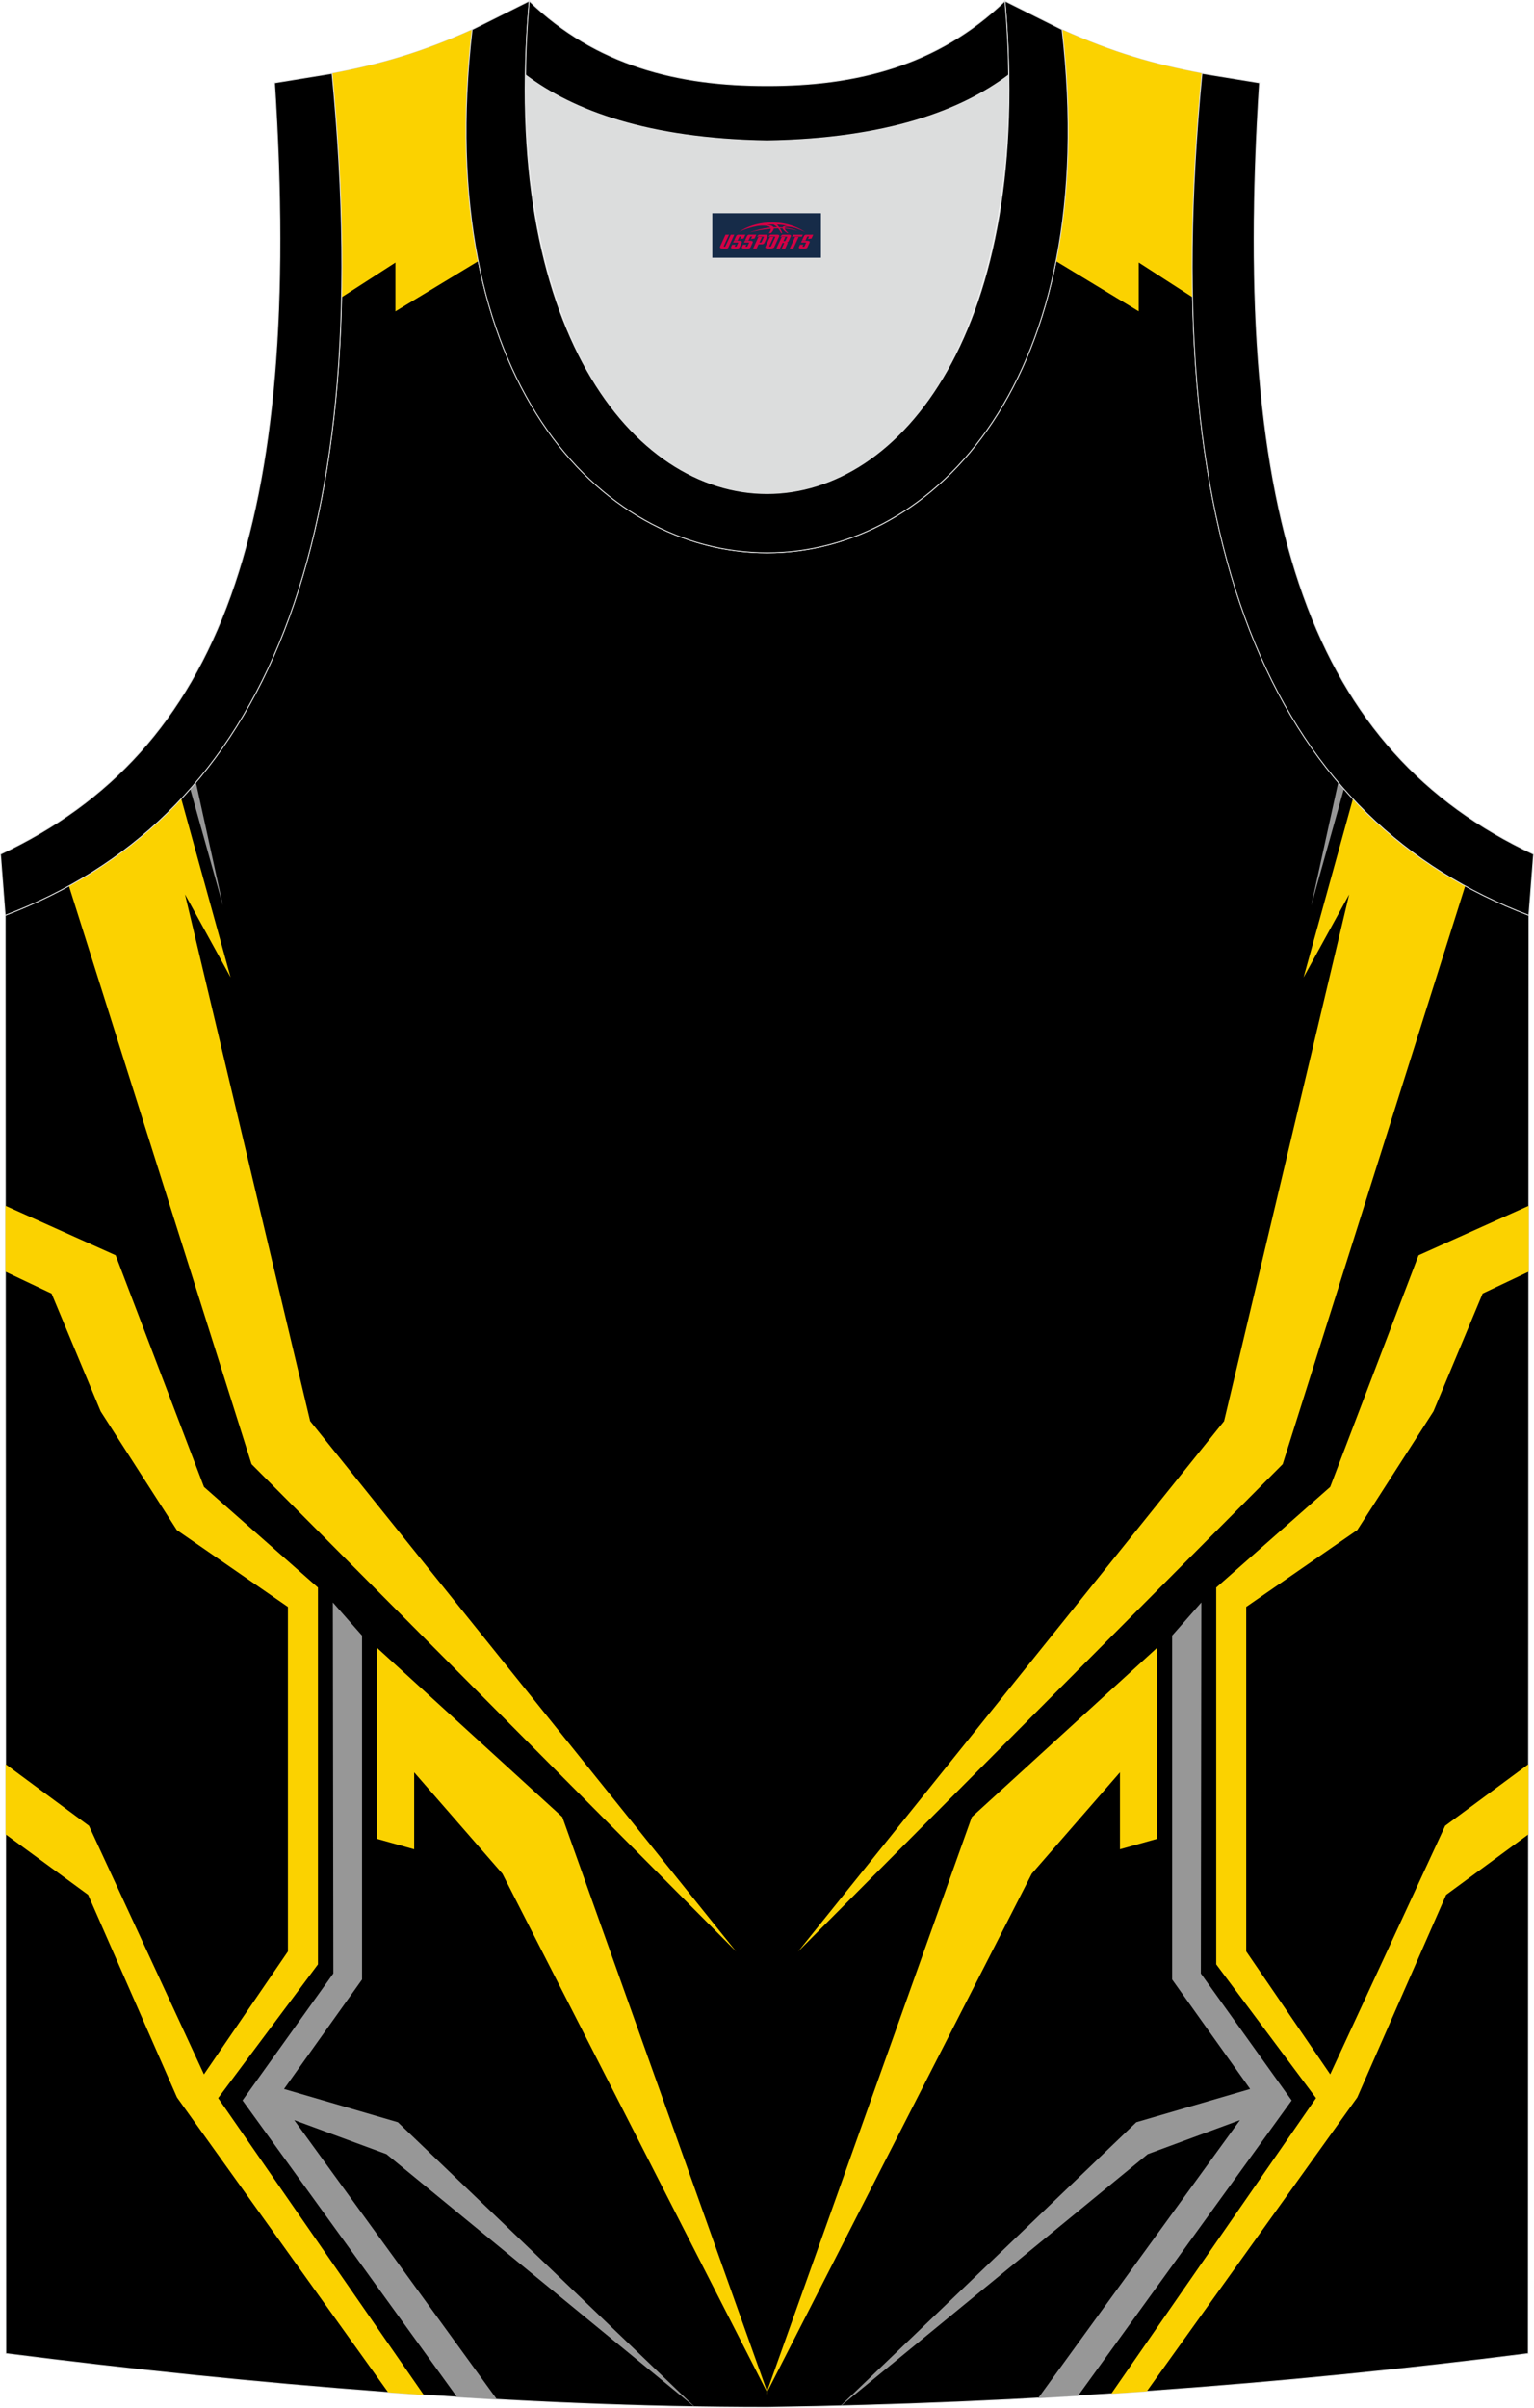
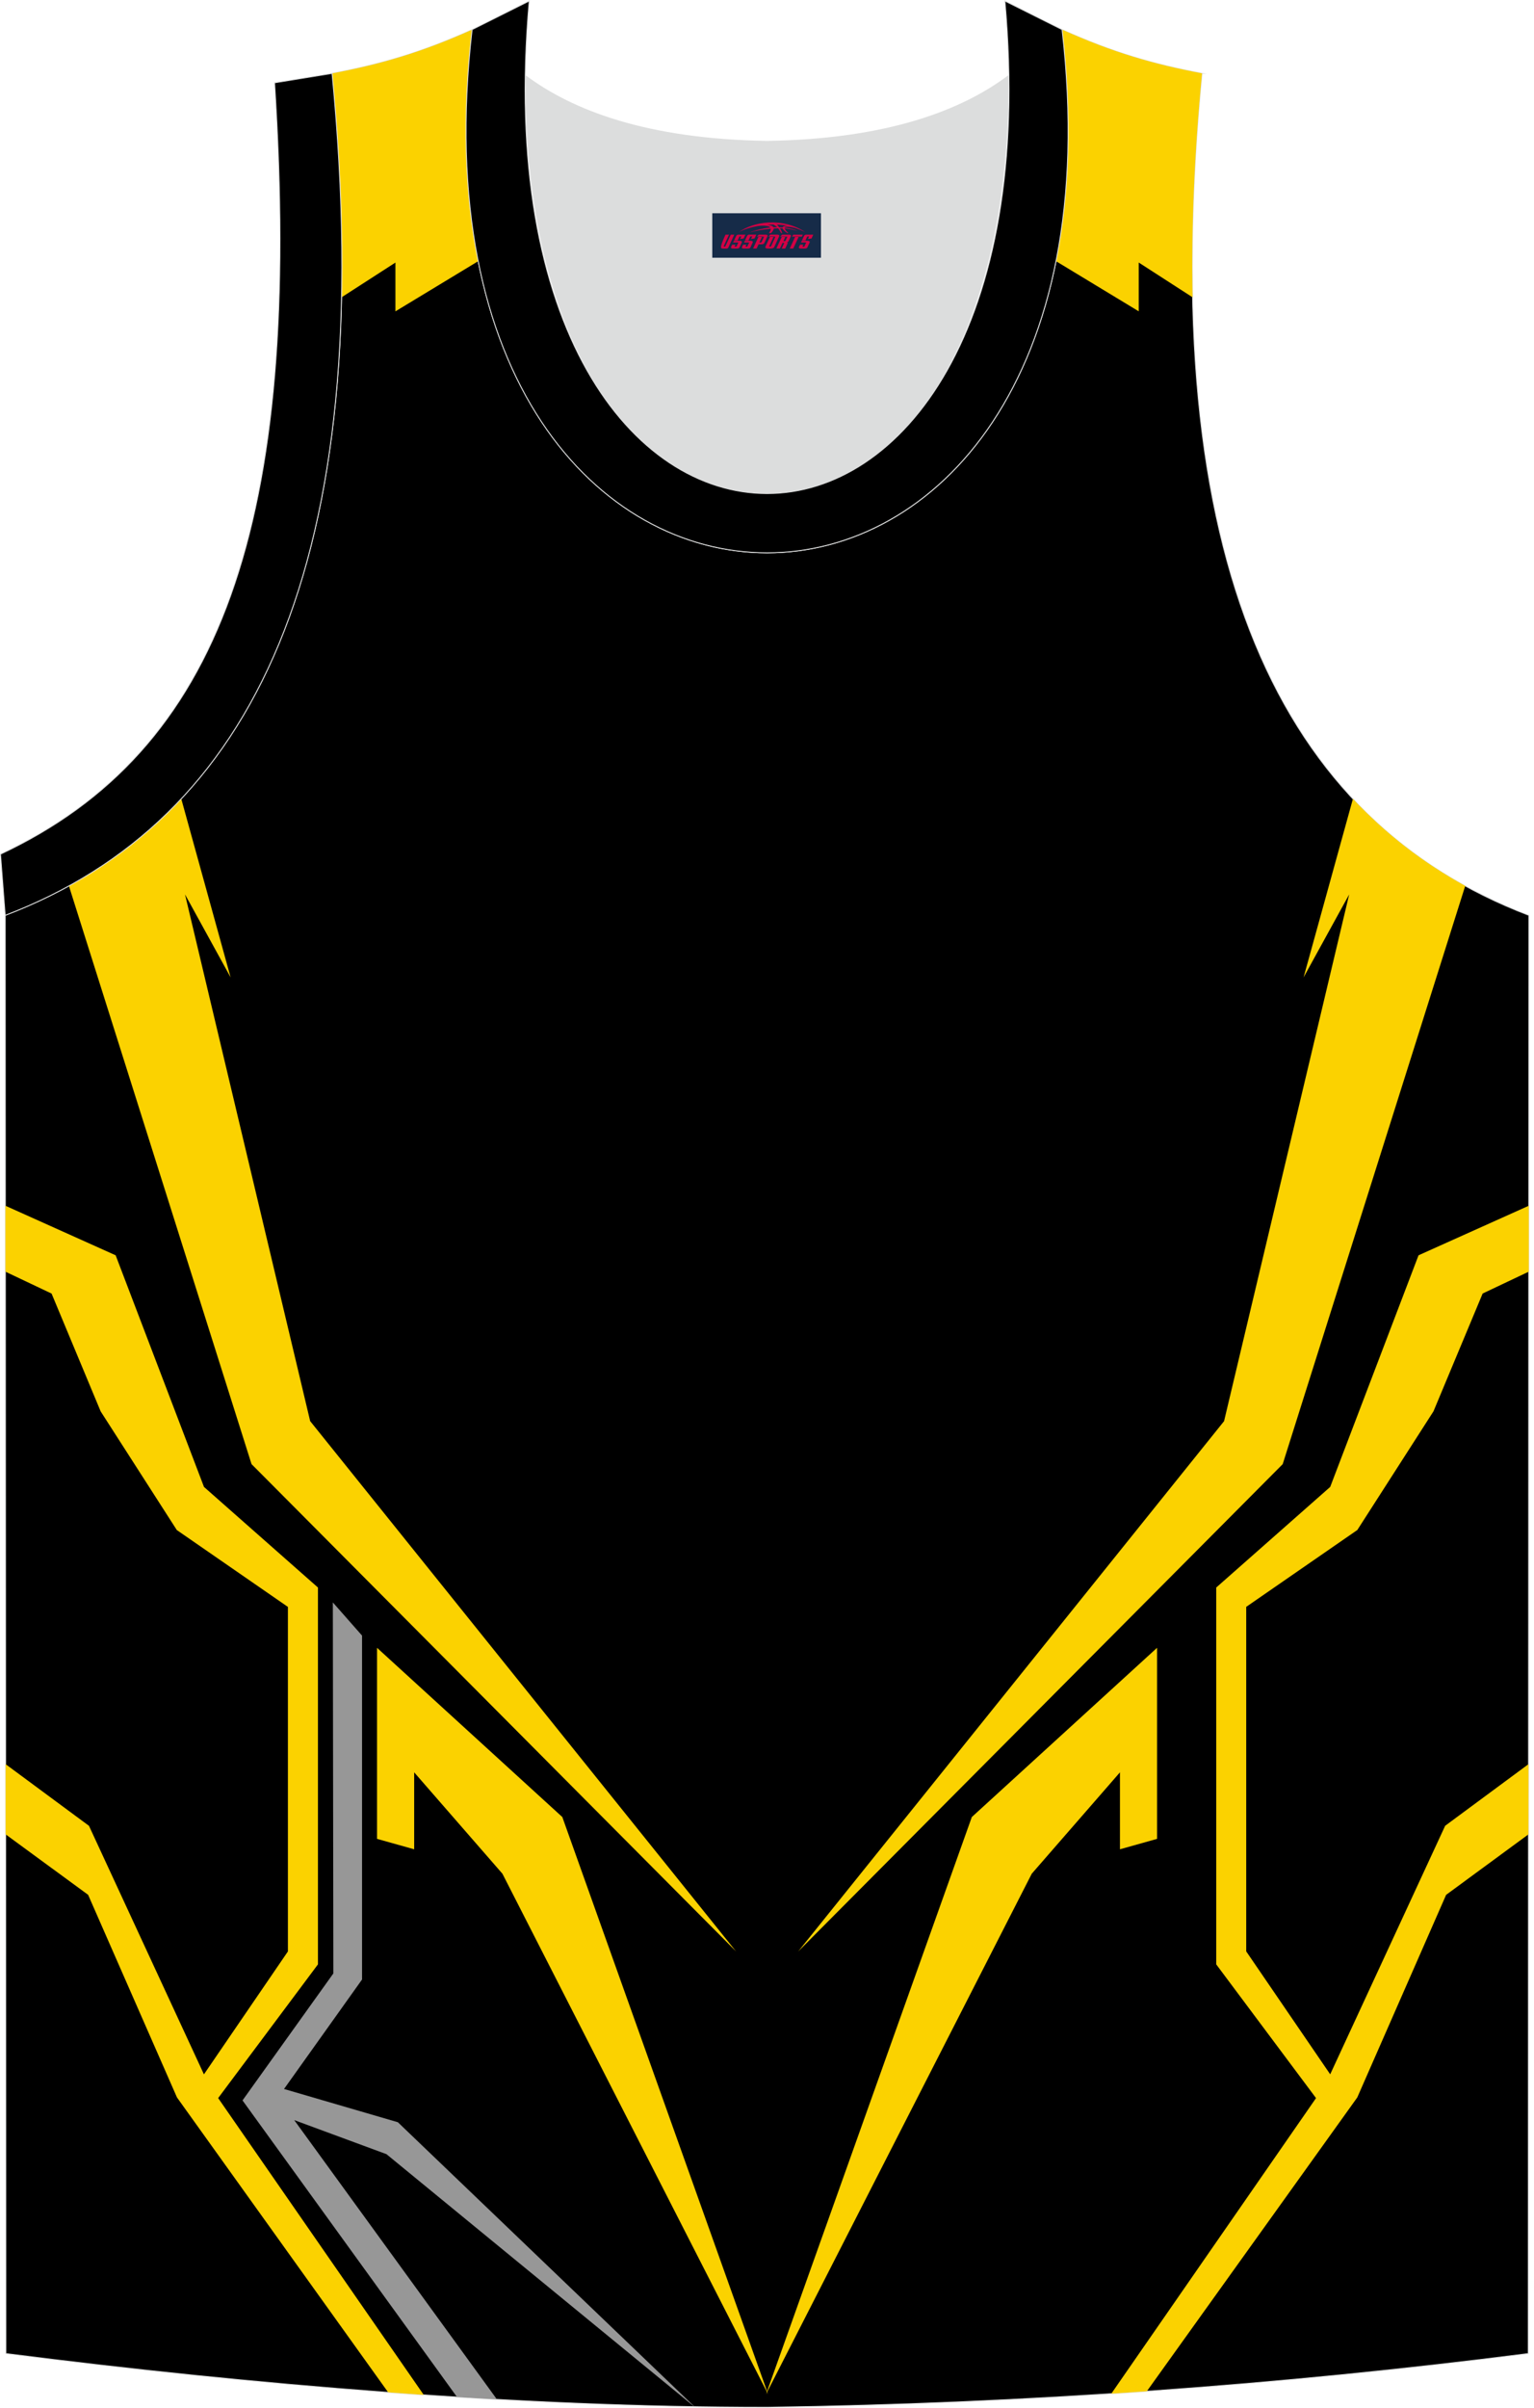
<svg xmlns="http://www.w3.org/2000/svg" version="1.1" id="图层_1" x="0px" y="0px" width="338.74px" height="531.5px" viewBox="0 0 338.79 531.58" enable-background="new 0 0 338.79 531.58" xml:space="preserve">
  <g>
    <path fill-rule="evenodd" clip-rule="evenodd" stroke="#DCDDDD" stroke-width="0.2" stroke-miterlimit="22.926" d="M169.43,531.48   c57.38-0.83,113.34-4.88,168.09-11.86l0.14-317.54c-54.54-20.78-82.66-77.25-72.19-185.87h0.02c-10.65-2-19.74-4.62-30.92-9.66   c17.79,154.01-148.08,154.01-130.29,0C93.1,11.59,84,14.21,73.35,16.21h0.02C83.82,124.82,55.7,181.29,1.16,202.08L1.3,519.62   C55.6,526.54,114.72,531.48,169.43,531.48L169.43,531.48L169.43,531.48z M169.39,531.48h0.05H169.39z" />
    <g>
      <path fill-rule="evenodd" clip-rule="evenodd" fill="#FBD200" d="M40.03,176.35l10.9,39.43l-10.07-18.32L68.5,313.75l94.06,117.08    L55.55,323.24L15.22,195.59C24.47,190.5,32.76,184.12,40.03,176.35L40.03,176.35z M323.6,195.59    c-9.25-5.09-17.54-11.46-24.8-19.23l-10.9,39.43l10.07-18.32l-27.63,116.29l-94.06,117.08l107.01-107.59L323.6,195.59z" />
-       <path fill-rule="evenodd" clip-rule="evenodd" fill="#979797" d="M43.26,172.72l5.97,27.19l-7.22-25.74    C42.43,173.69,42.85,173.2,43.26,172.72z" />
      <polygon fill-rule="evenodd" clip-rule="evenodd" fill="#FBD200" points="83.27,405.98 91.47,408.28 91.47,391.29 110.96,413.67     169.64,528.59 124.19,401.16 83.27,363.8   " />
      <path fill-rule="evenodd" clip-rule="evenodd" fill="#979797" d="M73.51,353.78l6.45,7.32v75.93L62.73,461.2l25.14,7.34    l65.52,62.8h-0.06l-67.98-55.75l-20.37-7.52l44.77,61.66c-2.94-0.16-5.88-0.34-8.82-0.52l-47.37-65.49l20.06-28.03L73.51,353.78z" />
      <path fill-rule="evenodd" clip-rule="evenodd" fill="#FBD200" d="M1.19,266.2l24.35,10.94l19.51,51.14l25.17,22.21v83.2    l-22.04,29.52l45.4,65.52c-2.62-0.18-5.24-0.36-7.86-0.56l-46.64-65.11l-19.62-44.73L1.25,404.99l-0.01-15.5l18.41,13.61    l25.39,54.87l18.55-27.14v-76.06L39.05,337.8l-16.82-26.2l-10.84-26.01L1.2,280.76L1.19,266.2z" />
      <polygon fill-rule="evenodd" clip-rule="evenodd" fill="#FBD200" points="255.54,405.98 247.35,408.28 247.35,391.29     227.87,413.67 169.18,528.59 214.63,401.16 255.54,363.8   " />
-       <path fill-rule="evenodd" clip-rule="evenodd" fill="#979797" d="M265.32,353.78l-6.45,7.32v75.93l17.23,24.17l-25.14,7.34    l-65.33,62.62h0.1l67.75-55.57l20.37-7.52l-44.55,61.36c2.94-0.16,5.87-0.33,8.8-0.5l47.17-65.2l-20.06-28.03L265.32,353.78z" />
      <path fill-rule="evenodd" clip-rule="evenodd" fill="#FBD200" d="M337.64,266.2l-24.35,10.94l-19.51,51.14l-25.17,22.21v83.2    l22.04,29.52l-45.21,65.25c2.62-0.17,5.24-0.35,7.85-0.53l46.47-64.86l19.62-44.73l18.19-13.36l0.01-15.5l-18.41,13.61    l-25.39,54.87l-18.55-27.14v-76.06l24.54-16.97l16.82-26.2l10.86-26.01l10.19-4.83V266.2z" />
-       <path fill-rule="evenodd" clip-rule="evenodd" fill="#979797" d="M295.56,172.72l-5.97,27.19l7.22-25.74    C296.39,173.69,295.97,173.2,295.56,172.72z" />
      <path fill-rule="evenodd" clip-rule="evenodd" fill="#FBD200" d="M105.62,57.66L87.33,68.74V57.97l-11.89,7.67    c0.31-15.12-0.35-31.56-2.07-49.43h-0.02c10.65-2,19.74-4.62,30.93-9.66C102.02,26.06,102.73,43.09,105.62,57.66L105.62,57.66z     M263.39,65.64l-11.9-7.68v10.77l-18.27-11.07c2.9-14.57,3.6-31.6,1.35-51.12c11.18,5.04,20.27,7.66,30.92,9.66h-0.02    C263.75,34.08,263.08,50.52,263.39,65.64z" />
    </g>
    <path fill-rule="evenodd" clip-rule="evenodd" fill="#DCDDDD" d="M169.4,31.11c26.45-0.42,42.93-6.7,53.29-14.49   c0.02-0.06,0.03-0.12,0.05-0.17c1.14,124.09-107.83,124.09-106.68,0c0.02,0.06,0.03,0.12,0.05,0.18   C126.49,24.41,142.95,30.69,169.4,31.11z" />
    <path fill-rule="evenodd" clip-rule="evenodd" stroke="#DCDDDD" stroke-width="0.2" stroke-miterlimit="22.926" d="M1.15,202.08   c54.54-20.78,82.66-77.25,72.19-185.87l-12.7,2.07c6.29,97.68-12.02,147.54-60.53,170.3L1.15,202.08z" />
    <path fill-rule="evenodd" clip-rule="evenodd" stroke="#DCDDDD" stroke-width="0.2" stroke-miterlimit="22.926" d="M116.88,0.22   c-12.97,145,118.03,145,105.06,0l12.62,6.31c17.79,154.02-148.08,154.02-130.29,0L116.88,0.22z" />
-     <path fill-rule="evenodd" clip-rule="evenodd" stroke="#DCDDDD" stroke-width="0.2" stroke-miterlimit="22.926" d="M116.88,0.22   c14.82,14.3,32.93,18.74,52.53,18.7c19.6,0.05,37.71-4.4,52.53-18.7c0.5,5.62,0.77,11.01,0.82,16.19   c-0.02,0.06-0.03,0.13-0.05,0.19c-10.37,7.79-26.83,14.07-53.29,14.49c-26.45-0.42-42.93-6.7-53.29-14.49   c-0.02-0.06-0.03-0.13-0.05-0.19C116.11,11.25,116.38,5.86,116.88,0.22z" />
-     <path fill-rule="evenodd" clip-rule="evenodd" stroke="#DCDDDD" stroke-width="0.2" stroke-miterlimit="22.926" d="M337.65,202.08   c-54.54-20.78-82.66-77.25-72.19-185.87l12.7,2.07c-6.3,97.69,12.01,147.55,60.53,170.31L337.65,202.08z" />
  </g>
  <g id="tag_logo">
    <rect y="47.08" fill="#162B48" width="24" height="9.818" x="157.31" />
    <g>
      <path fill="#D30044" d="M173.27,50.27l0.005-0.011c0.131-0.311,1.085-0.262,2.351,0.071c0.715,0.24,1.44,0.54,2.193,0.9    c-0.218-0.147-0.447-0.289-0.682-0.42l0.011,0.005l-0.011-0.005c-1.478-0.845-3.218-1.418-5.1-1.62    c-1.282-0.115-1.658-0.082-2.411-0.055c-2.449,0.142-4.68,0.905-6.458,2.095c1.26-0.638,2.722-1.075,4.195-1.336    c1.467-0.18,2.476-0.033,2.771,0.344c-1.691,0.175-3.469,0.633-4.555,1.075c1.156-0.338,2.967-0.665,4.647-0.813    c0.016,0.251-0.115,0.567-0.415,0.96h0.475c0.376-0.382,0.584-0.725,0.595-1.004c0.333-0.022,0.66-0.033,0.971-0.033    C172.1,50.71,172.31,51.06,172.51,51.45h0.262c-0.125-0.344-0.295-0.687-0.518-1.036c0.207,0,0.393,0.005,0.567,0.011    c0.104,0.267,0.496,0.66,1.058,1.025h0.245c-0.442-0.365-0.753-0.753-0.835-1.004c1.047,0.065,1.696,0.224,2.885,0.513    C175.09,50.53,174.35,50.36,173.27,50.27z M170.83,50.18c-0.164-0.295-0.655-0.485-1.402-0.551    c0.464-0.033,0.922-0.055,1.364-0.055c0.311,0.147,0.589,0.344,0.84,0.589C171.37,50.16,171.1,50.17,170.83,50.18z M172.81,50.23c-0.224-0.016-0.458-0.027-0.715-0.044c-0.147-0.202-0.311-0.398-0.502-0.6c0.082,0,0.164,0.005,0.24,0.011    c0.72,0.033,1.429,0.125,2.138,0.273C173.3,49.83,172.92,49.99,172.81,50.23z" />
-       <path fill="#D30044" d="M160.23,51.81L159.06,54.36C158.88,54.73,159.15,54.87,159.63,54.87l0.873,0.005    c0.115,0,0.251-0.049,0.327-0.175l1.342-2.891H161.39L160.17,54.44H160c-0.147,0-0.185-0.033-0.147-0.125l1.156-2.504H160.23L160.23,51.81z M162.09,53.16h1.271c0.36,0,0.584,0.125,0.442,0.425L163.33,54.62C163.23,54.84,162.96,54.87,162.73,54.87H161.81c-0.267,0-0.442-0.136-0.349-0.333l0.235-0.513h0.742L162.26,54.4C162.24,54.45,162.28,54.46,162.34,54.46h0.18    c0.082,0,0.125-0.016,0.147-0.071l0.376-0.813c0.011-0.022,0.011-0.044-0.055-0.044H161.92L162.09,53.16L162.09,53.16z M162.91,53.09h-0.78l0.475-1.025c0.098-0.218,0.338-0.256,0.578-0.256H164.63L164.24,52.65L163.46,52.77l0.262-0.562H163.43c-0.082,0-0.12,0.016-0.147,0.071L162.91,53.09L162.91,53.09z M164.5,53.16L164.33,53.53h1.069c0.06,0,0.06,0.016,0.049,0.044    L165.07,54.39C165.05,54.44,165.01,54.46,164.93,54.46H164.75c-0.055,0-0.104-0.011-0.082-0.06l0.175-0.376H164.1L163.87,54.54C163.77,54.73,163.95,54.87,164.22,54.87h0.916c0.24,0,0.502-0.033,0.605-0.251l0.475-1.031c0.142-0.3-0.082-0.425-0.442-0.425H164.5L164.5,53.16z M165.31,53.09l0.371-0.818c0.022-0.055,0.06-0.071,0.147-0.071h0.295L165.86,52.76l0.791-0.115l0.387-0.845H165.59c-0.24,0-0.48,0.038-0.578,0.256L164.54,53.09L165.31,53.09L165.31,53.09z M167.71,53.55h0.278c0.087,0,0.153-0.022,0.202-0.115    l0.496-1.075c0.033-0.076-0.011-0.12-0.125-0.12H167.16l0.431-0.431h1.522c0.355,0,0.485,0.153,0.393,0.355l-0.676,1.445    c-0.06,0.125-0.175,0.333-0.644,0.327l-0.649-0.005L167.1,54.87H166.32l1.178-2.558h0.785L167.71,53.55L167.71,53.55z     M170.3,54.36c-0.022,0.049-0.06,0.076-0.142,0.076h-0.191c-0.082,0-0.109-0.027-0.082-0.076l0.944-2.051h-0.785l-0.987,2.138    c-0.125,0.273,0.115,0.415,0.453,0.415h0.72c0.327,0,0.649-0.071,0.769-0.322l1.085-2.384c0.093-0.202-0.06-0.355-0.415-0.355    h-1.533l-0.431,0.431h1.38c0.115,0,0.164,0.033,0.131,0.104L170.3,54.36L170.3,54.36z M173.02,53.23h0.278    c0.087,0,0.158-0.022,0.202-0.115l0.344-0.753c0.033-0.076-0.011-0.12-0.125-0.12h-1.402l0.425-0.431h1.527    c0.355,0,0.485,0.153,0.393,0.355l-0.529,1.124c-0.044,0.093-0.147,0.18-0.393,0.18c0.224,0.011,0.256,0.158,0.175,0.327    l-0.496,1.075h-0.785l0.54-1.167c0.022-0.055-0.005-0.087-0.104-0.087h-0.235L172.25,54.87h-0.785l1.178-2.558h0.785L173.02,53.23L173.02,53.23z M175.59,52.32L174.41,54.87h0.785l1.184-2.558H175.59L175.59,52.32z M177.1,52.25l0.202-0.431h-2.1l-0.295,0.431    H177.1L177.1,52.25z M177.08,53.16h1.271c0.36,0,0.584,0.125,0.442,0.425l-0.475,1.031c-0.104,0.218-0.371,0.251-0.605,0.251    h-0.916c-0.267,0-0.442-0.136-0.349-0.333l0.235-0.513h0.742L177.25,54.4c-0.022,0.049,0.022,0.06,0.082,0.06h0.18    c0.082,0,0.125-0.016,0.147-0.071l0.376-0.813c0.011-0.022,0.011-0.044-0.049-0.044h-1.069L177.08,53.16L177.08,53.16z     M177.89,53.09H177.11l0.475-1.025c0.098-0.218,0.338-0.256,0.578-0.256h1.451l-0.387,0.845l-0.791,0.115l0.262-0.562h-0.295    c-0.082,0-0.12,0.016-0.147,0.071L177.89,53.09z" />
+       <path fill="#D30044" d="M160.23,51.81C158.88,54.73,159.15,54.87,159.63,54.87l0.873,0.005    c0.115,0,0.251-0.049,0.327-0.175l1.342-2.891H161.39L160.17,54.44H160c-0.147,0-0.185-0.033-0.147-0.125l1.156-2.504H160.23L160.23,51.81z M162.09,53.16h1.271c0.36,0,0.584,0.125,0.442,0.425L163.33,54.62C163.23,54.84,162.96,54.87,162.73,54.87H161.81c-0.267,0-0.442-0.136-0.349-0.333l0.235-0.513h0.742L162.26,54.4C162.24,54.45,162.28,54.46,162.34,54.46h0.18    c0.082,0,0.125-0.016,0.147-0.071l0.376-0.813c0.011-0.022,0.011-0.044-0.055-0.044H161.92L162.09,53.16L162.09,53.16z M162.91,53.09h-0.78l0.475-1.025c0.098-0.218,0.338-0.256,0.578-0.256H164.63L164.24,52.65L163.46,52.77l0.262-0.562H163.43c-0.082,0-0.12,0.016-0.147,0.071L162.91,53.09L162.91,53.09z M164.5,53.16L164.33,53.53h1.069c0.06,0,0.06,0.016,0.049,0.044    L165.07,54.39C165.05,54.44,165.01,54.46,164.93,54.46H164.75c-0.055,0-0.104-0.011-0.082-0.06l0.175-0.376H164.1L163.87,54.54C163.77,54.73,163.95,54.87,164.22,54.87h0.916c0.24,0,0.502-0.033,0.605-0.251l0.475-1.031c0.142-0.3-0.082-0.425-0.442-0.425H164.5L164.5,53.16z M165.31,53.09l0.371-0.818c0.022-0.055,0.06-0.071,0.147-0.071h0.295L165.86,52.76l0.791-0.115l0.387-0.845H165.59c-0.24,0-0.48,0.038-0.578,0.256L164.54,53.09L165.31,53.09L165.31,53.09z M167.71,53.55h0.278c0.087,0,0.153-0.022,0.202-0.115    l0.496-1.075c0.033-0.076-0.011-0.12-0.125-0.12H167.16l0.431-0.431h1.522c0.355,0,0.485,0.153,0.393,0.355l-0.676,1.445    c-0.06,0.125-0.175,0.333-0.644,0.327l-0.649-0.005L167.1,54.87H166.32l1.178-2.558h0.785L167.71,53.55L167.71,53.55z     M170.3,54.36c-0.022,0.049-0.06,0.076-0.142,0.076h-0.191c-0.082,0-0.109-0.027-0.082-0.076l0.944-2.051h-0.785l-0.987,2.138    c-0.125,0.273,0.115,0.415,0.453,0.415h0.72c0.327,0,0.649-0.071,0.769-0.322l1.085-2.384c0.093-0.202-0.06-0.355-0.415-0.355    h-1.533l-0.431,0.431h1.38c0.115,0,0.164,0.033,0.131,0.104L170.3,54.36L170.3,54.36z M173.02,53.23h0.278    c0.087,0,0.158-0.022,0.202-0.115l0.344-0.753c0.033-0.076-0.011-0.12-0.125-0.12h-1.402l0.425-0.431h1.527    c0.355,0,0.485,0.153,0.393,0.355l-0.529,1.124c-0.044,0.093-0.147,0.18-0.393,0.18c0.224,0.011,0.256,0.158,0.175,0.327    l-0.496,1.075h-0.785l0.54-1.167c0.022-0.055-0.005-0.087-0.104-0.087h-0.235L172.25,54.87h-0.785l1.178-2.558h0.785L173.02,53.23L173.02,53.23z M175.59,52.32L174.41,54.87h0.785l1.184-2.558H175.59L175.59,52.32z M177.1,52.25l0.202-0.431h-2.1l-0.295,0.431    H177.1L177.1,52.25z M177.08,53.16h1.271c0.36,0,0.584,0.125,0.442,0.425l-0.475,1.031c-0.104,0.218-0.371,0.251-0.605,0.251    h-0.916c-0.267,0-0.442-0.136-0.349-0.333l0.235-0.513h0.742L177.25,54.4c-0.022,0.049,0.022,0.06,0.082,0.06h0.18    c0.082,0,0.125-0.016,0.147-0.071l0.376-0.813c0.011-0.022,0.011-0.044-0.049-0.044h-1.069L177.08,53.16L177.08,53.16z     M177.89,53.09H177.11l0.475-1.025c0.098-0.218,0.338-0.256,0.578-0.256h1.451l-0.387,0.845l-0.791,0.115l0.262-0.562h-0.295    c-0.082,0-0.12,0.016-0.147,0.071L177.89,53.09z" />
    </g>
  </g>
</svg>